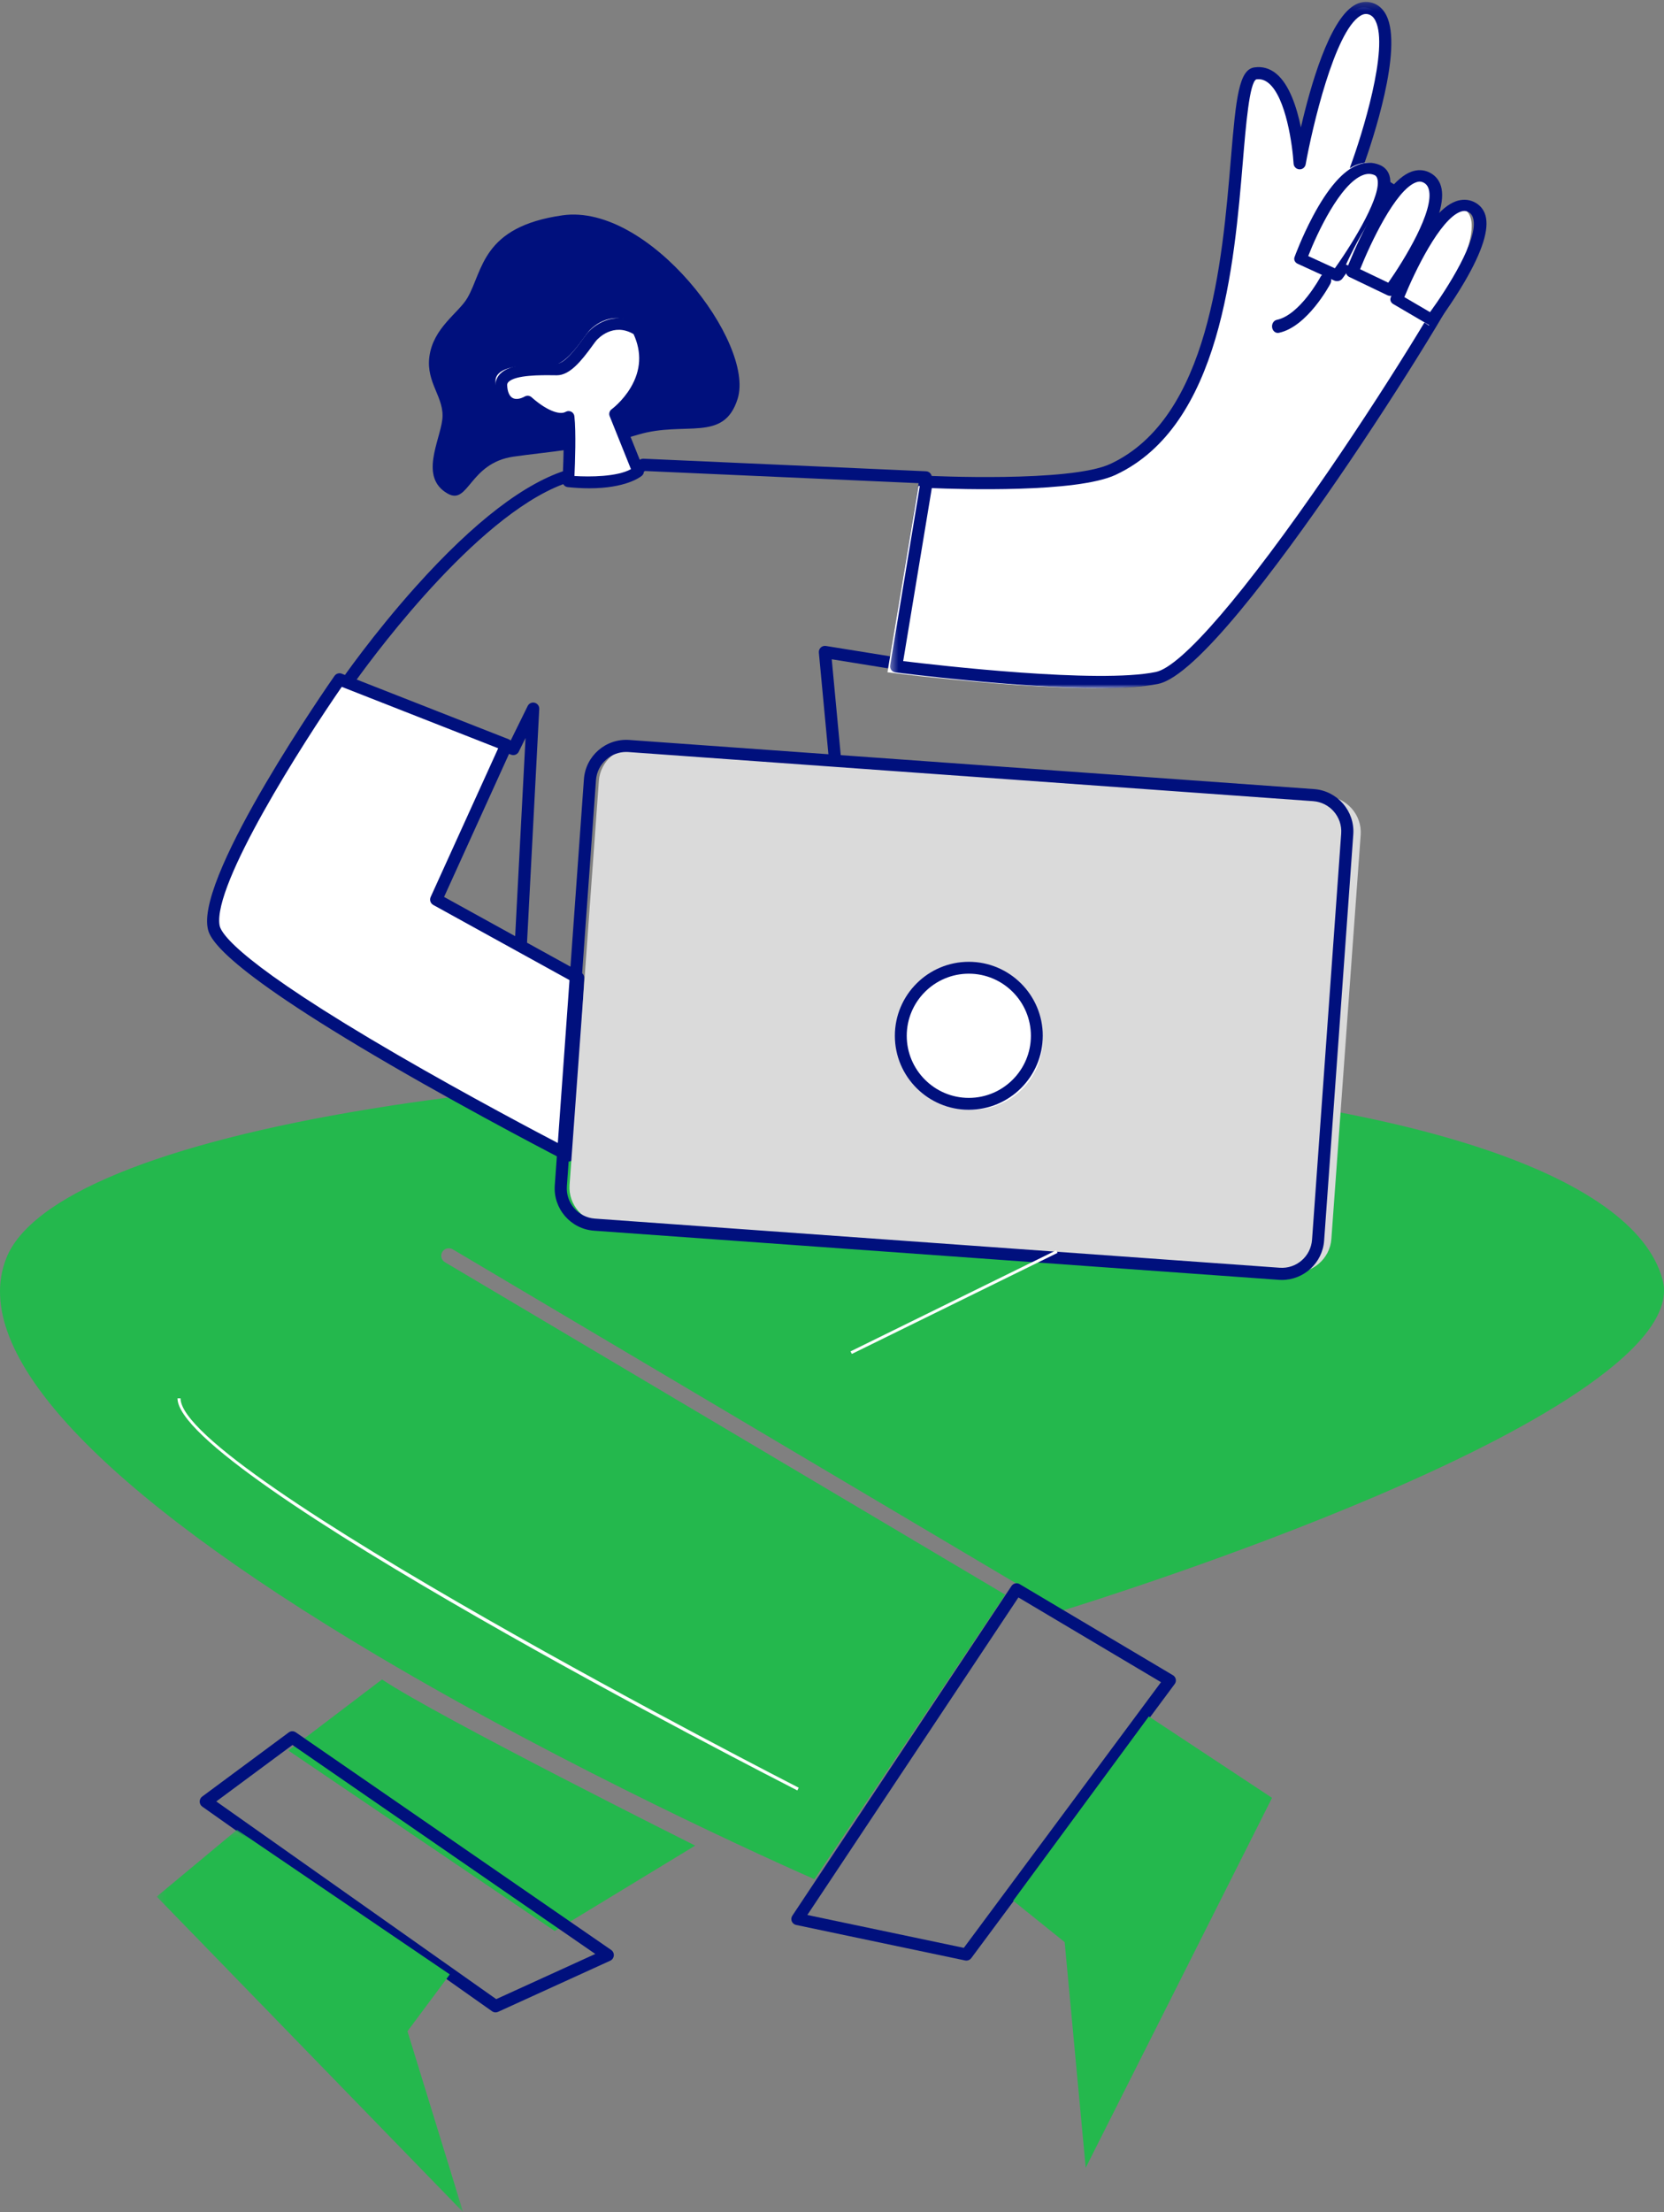
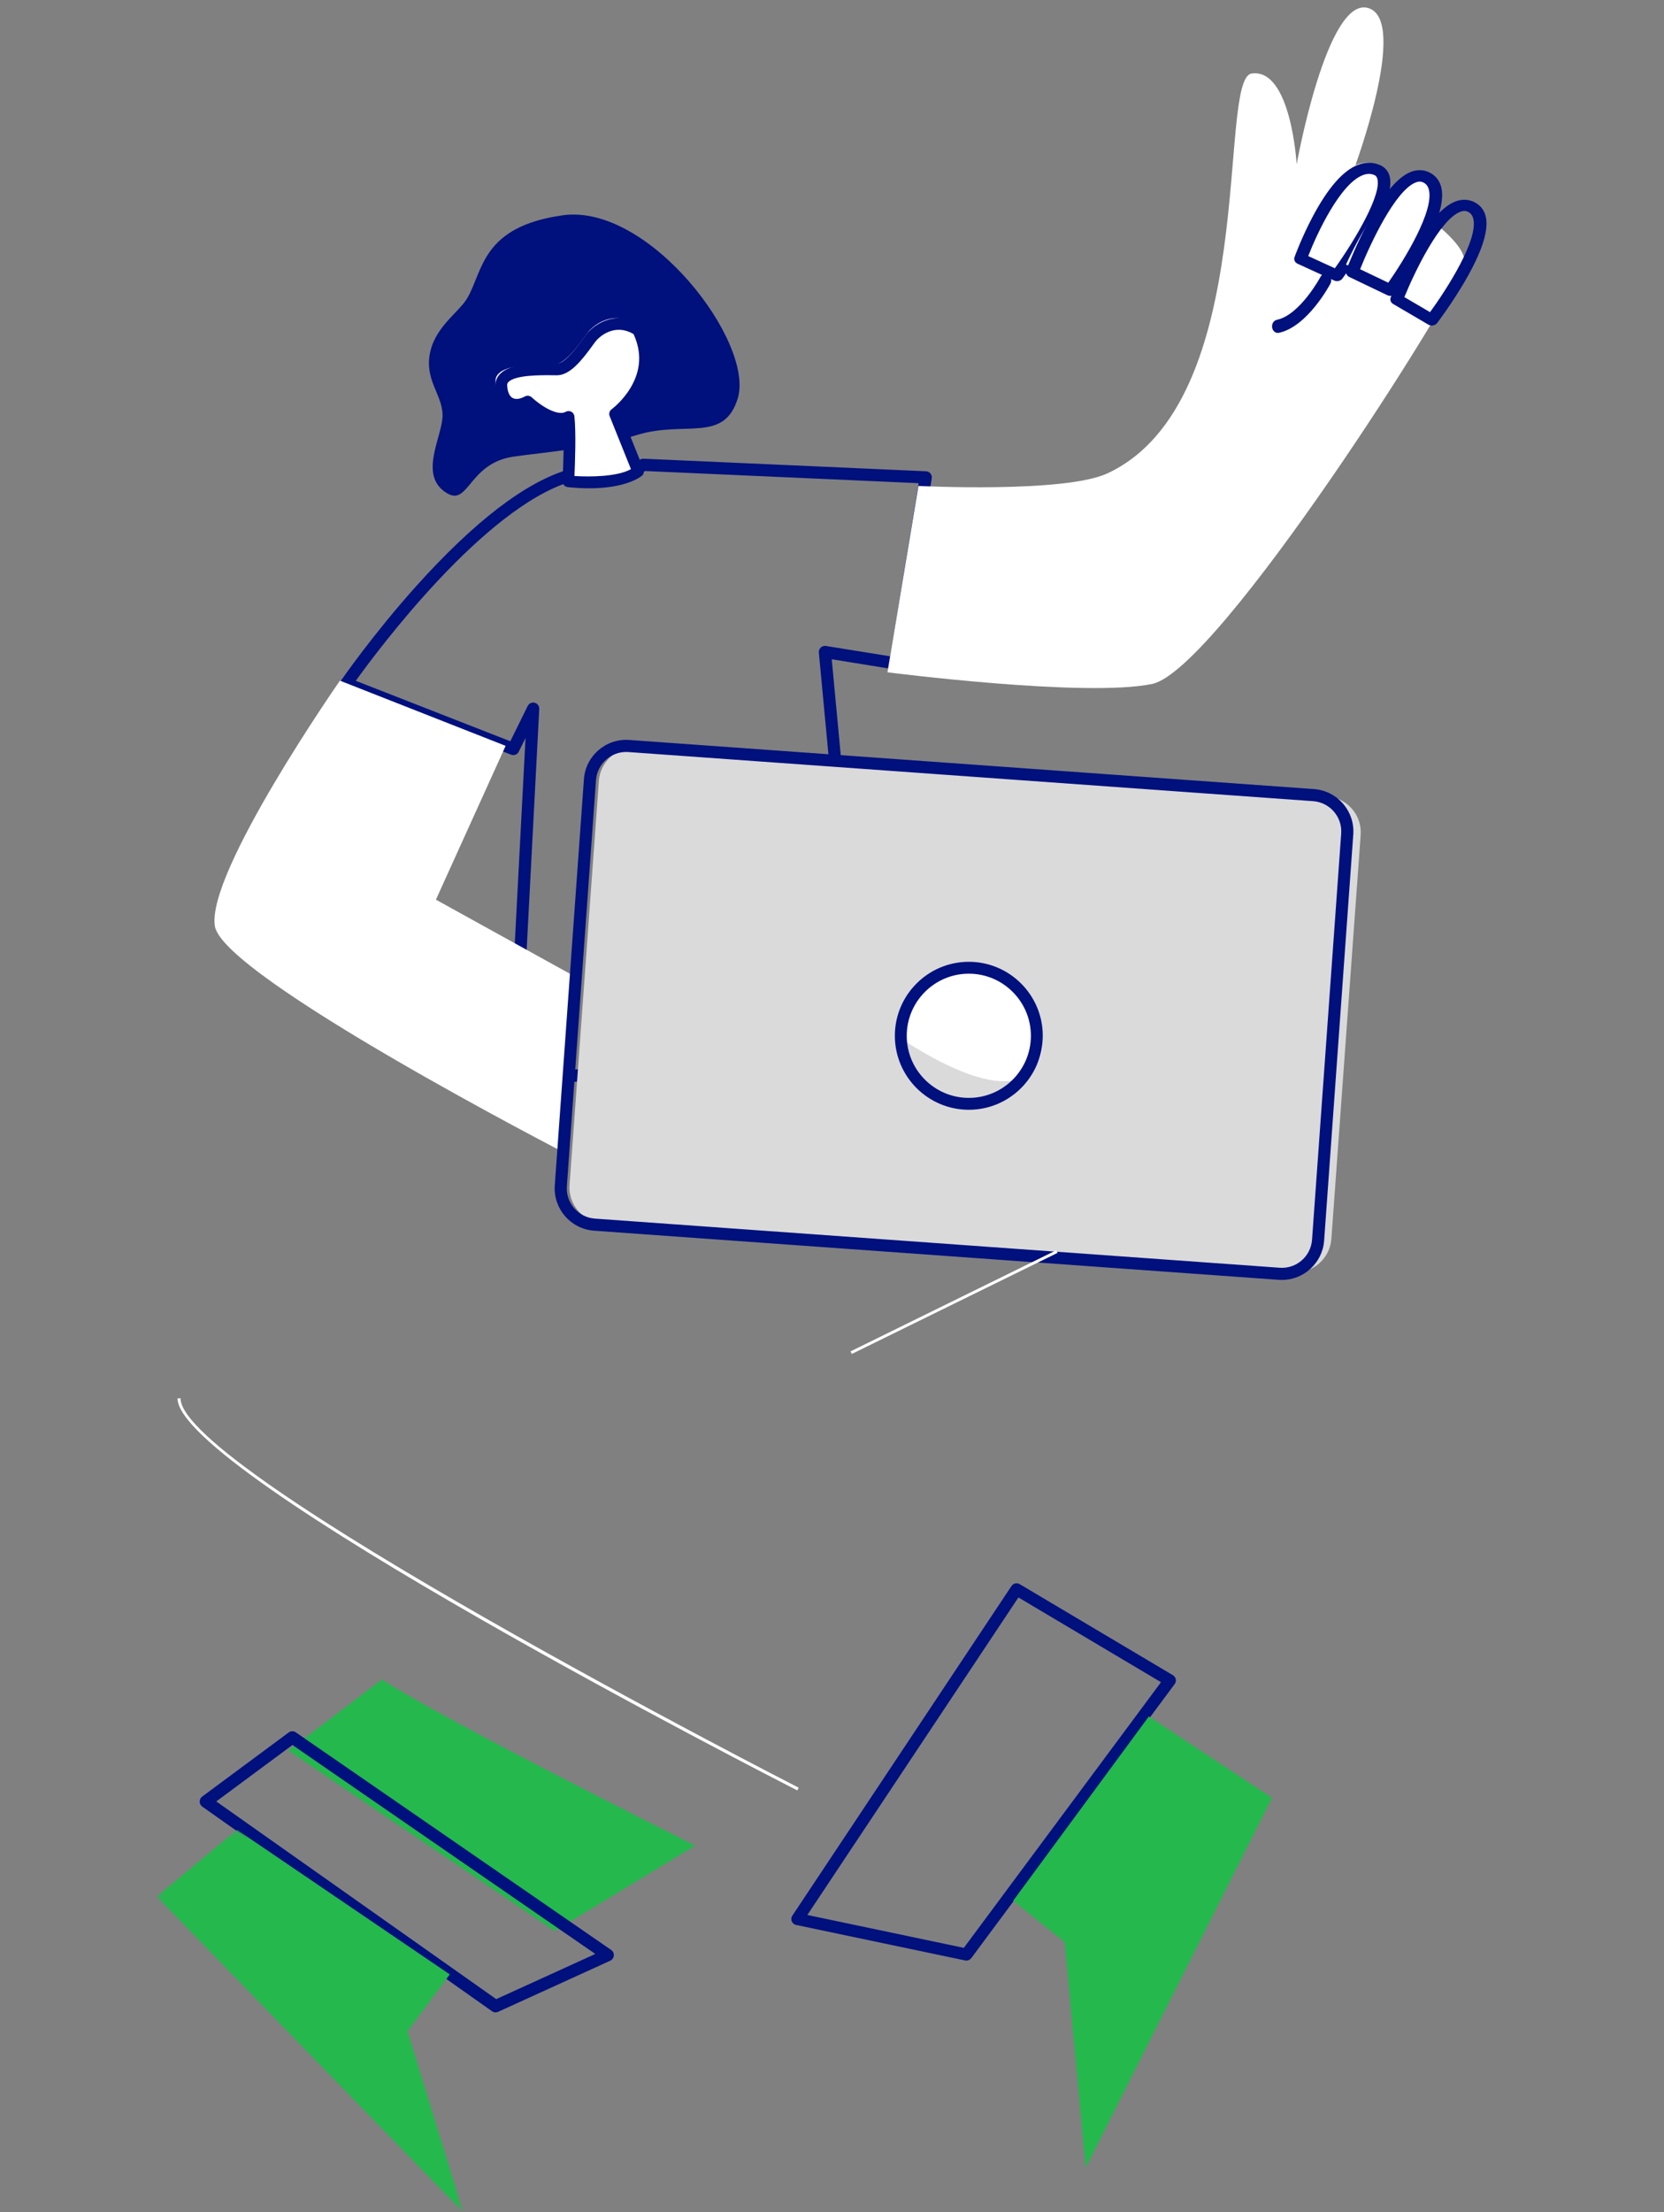
<svg xmlns="http://www.w3.org/2000/svg" xmlns:xlink="http://www.w3.org/1999/xlink" width="225px" height="299px" viewBox="0 0 225 299" version="1.1">
  <rect x="0" y="0" width="225" height="299" fill="#808080" stroke="none" />
  <title>sms-masivos-icon</title>
  <desc>Created with Sketch.</desc>
  <defs>
-     <polygon id="path-1" points="0.081 0.251 78.648 0.251 78.648 92.997 0.081 92.997" />
    <polygon id="path-3" points="0.377 0.319 41.808 0.319 41.808 52 0.377 52" />
  </defs>
  <g id="Page-1" stroke="none" stroke-width="1" fill="none" fill-rule="evenodd">
    <g id="inicio" transform="translate(-864, -2103)">
      <g id="DESCRIPCION-02" transform="translate(97, 2103)">
        <g id="sms-masivos-group" transform="translate(589, 0)">
          <g id="sms-masivos-icon" transform="translate(290.5, 149.5) scale(-1, 1) translate(-290.5, -149.5) translate(178, 0)">
            <path d="M113.984,142.898 C130.884,142.898 150.185,144.787 154.671,145.252 L152.085,95.828 C152.065,95.437 152.321,95.085 152.7,94.986 C153.079,94.887 153.473,95.069 153.646,95.419 L155.997,100.192 L176.893,92.019 C173.81,87.733 159.558,68.651 147.797,65.084 C141.531,65.605 138.657,64.215 137.787,63.663 L100.788,65.308 L104.634,88.71 L113.326,87.31 C113.577,87.271 113.834,87.348 114.02,87.522 C114.205,87.697 114.3,87.948 114.277,88.202 L109.131,142.955 C110.715,142.916 112.338,142.898 113.984,142.898 M155.544,147 C155.515,147 155.485,146.998 155.454,146.995 C155.184,146.965 128.263,144.031 108.248,144.631 C108.003,144.645 107.784,144.543 107.622,144.37 C107.461,144.198 107.381,143.964 107.403,143.728 L112.536,89.109 L104.086,90.471 C103.64,90.547 103.216,90.239 103.142,89.791 L99.011,64.658 C98.973,64.425 99.036,64.187 99.184,64.004 C99.332,63.82 99.552,63.71 99.787,63.699 L137.991,62 C138.208,61.995 138.405,62.063 138.564,62.199 C138.577,62.21 140.918,64.029 147.81,63.425 C147.912,63.416 148.015,63.427 148.113,63.455 C153.929,65.159 160.877,70.481 168.766,79.274 C174.599,85.777 178.812,91.874 178.854,91.934 C178.997,92.142 179.038,92.404 178.964,92.645 C178.89,92.887 178.71,93.08 178.476,93.172 L155.893,102.006 C155.495,102.161 155.044,101.987 154.854,101.602 L153.94,99.745 L156.367,146.131 C156.38,146.373 156.286,146.608 156.11,146.775 C155.956,146.92 155.754,147 155.544,147" id="Fill-1" fill="#00107D" />
-             <path d="M164.84,170.603 L164.771,170.645 L89.074,215.54 L114.878,254 C119.888,251.795 147.776,239.33 174.045,223.744 C211.806,201.34 229.138,182.789 224.166,170.099 C220.878,161.703 203.36,154.518 174.84,149.868 C148.189,145.522 115.384,143.989 84.835,145.661 C35.688,148.352 4.045,158.564 0.191,172.979 C-0.881,176.987 2.568,181.818 10.442,187.339 C16.992,191.932 26.528,196.918 38.786,202.16 C58.087,210.414 78.18,216.72 81.373,217.706 L163.78,168.862 C164.266,168.575 164.899,168.729 165.191,169.21 C165.484,169.691 165.327,170.314 164.84,170.603" id="Fill-3" fill="#24B84D" />
            <path d="M125.259,53.901 C122.891,46.357 137.248,27.449 148.931,29.102 C159.877,30.651 159.658,36.574 161.796,40.261 C162.985,42.311 166.428,44.292 166.942,48.218 C167.412,51.805 164.849,53.729 165.192,56.691 C165.533,59.63 168.337,64.517 164.472,66.714 C161.625,68.332 161.558,62.593 155.582,61.723 C151.232,61.09 145.334,60.735 138.742,58.757 C132.347,56.84 127.134,59.877 125.259,53.901" id="Fill-5" fill="#00107D" />
            <path d="M49.67,22.206 C49.67,22.206 45.572,-0.574 39.991,1.087 C34.411,2.747 41.944,22.941 41.944,22.941 C41.944,22.941 26.155,31.627 27.035,35.56 C27.901,39.429 60.219,90.578 69.218,92.445 C78.215,94.313 105,90.868 105,90.868 L100.815,65.681 C100.815,65.681 81.048,66.681 75.252,63.979 C54.496,54.306 60.505,10.622 55.755,9.939 C50.428,9.174 49.67,22.206 49.67,22.206" id="Fill-7" fill="#FFFFFF" />
            <g id="Group-11" transform="translate(26, 0)">
              <mask id="mask-2" fill="white">
                <use xlink:href="#path-1" />
              </mask>
              <g id="Clip-10" />
              <path d="M14.295,1.888 C14.182,1.888 14.07,1.905 13.957,1.939 C13.55,2.061 13.249,2.338 13.013,2.81 C11.169,6.491 14.846,18.28 16.418,22.512 C16.559,22.892 16.4,23.317 16.045,23.513 C8.816,27.508 1.294,33.08 1.747,35.116 C2.125,36.809 10.189,50.307 19.414,63.741 C30.735,80.227 39.225,90.098 42.708,90.824 C50.462,92.441 72.3,89.914 76.874,89.357 L73.005,65.974 C69.332,66.128 53.401,66.641 48.141,64.178 C33.928,57.526 32.122,35.92 30.928,21.623 C30.538,16.956 30.052,11.149 29.134,10.729 C28.537,10.642 27.994,10.804 27.481,11.221 C25.101,13.155 24.223,19.741 24.085,22.116 C24.061,22.531 23.729,22.862 23.313,22.886 C22.896,22.921 22.527,22.621 22.454,22.213 C21.583,17.354 18.557,4.275 15.063,2.136 C14.793,1.97 14.543,1.888 14.295,1.888 M50.239,92.997 C47.101,92.997 44.333,92.837 42.371,92.428 C37.306,91.373 26.352,76.748 18.056,64.666 C9.531,52.252 0.657,37.791 0.141,35.471 C-0.143,34.196 0.311,31.923 7.498,26.913 C10.393,24.895 13.381,23.143 14.635,22.426 C13.457,19.132 9.254,6.644 11.54,2.079 C11.981,1.198 12.635,0.623 13.483,0.369 C14.292,0.129 15.137,0.256 15.925,0.739 C19.279,2.793 21.792,11.572 23.097,17.215 C23.653,14.512 24.658,11.401 26.441,9.952 C27.317,9.238 28.306,8.955 29.383,9.11 C31.472,9.412 31.869,13.122 32.568,21.487 C33.731,35.408 35.489,56.446 48.84,62.695 C54.306,65.253 73.464,64.313 73.657,64.304 C74.069,64.28 74.443,64.578 74.51,64.989 L78.637,89.931 C78.674,90.15 78.619,90.375 78.486,90.553 C78.353,90.732 78.152,90.849 77.931,90.877 C77.086,90.986 61.351,92.997 50.239,92.997" id="Fill-9" fill="#00107D" mask="url(#mask-2)" />
            </g>
            <path d="M44.754,36 L50,33.811 C50,33.811 44.562,20.147 39.024,22.213 C34.857,23.768 44.754,36 44.754,36" id="Fill-12" fill="#FFFFFF" />
            <path d="M39.907,23.507 C39.656,23.507 39.414,23.557 39.169,23.657 C39.037,23.711 38.873,23.812 38.777,24.109 C38.092,26.21 41.77,32.433 44.505,36.262 L48.107,34.61 C46.891,31.48 43.782,24.855 40.727,23.673 C40.44,23.562 40.169,23.507 39.907,23.507 M44.206,38 C43.926,38 43.652,37.878 43.49,37.657 C42.716,36.606 35.965,27.285 37.136,23.693 C37.348,23.042 37.802,22.558 38.449,22.292 C39.402,21.902 40.399,21.903 41.413,22.295 C43.408,23.067 45.46,25.422 47.509,29.294 C48.992,32.095 49.921,34.646 49.959,34.753 C50.086,35.102 49.909,35.48 49.54,35.65 L44.6,37.915 C44.474,37.973 44.34,38 44.206,38" id="Fill-14" fill="#00107D" />
            <path d="M37.524,38 L43,35.763 C43,35.763 37.029,22.33 32.405,24.174 C27.359,26.185 37.524,38 37.524,38" id="Fill-16" fill="#FFFFFF" />
            <path d="M33.03,24.544 C32.871,24.544 32.722,24.579 32.572,24.65 C32.182,24.831 31.942,25.124 31.813,25.57 C30.991,28.421 35.151,35.174 37.284,38.211 L41.09,36.387 C39.718,32.952 36.307,25.648 33.514,24.639 C33.34,24.576 33.181,24.544 33.03,24.544 M36.992,40 C36.712,40 36.44,39.877 36.276,39.653 C36.201,39.552 34.435,37.133 32.783,34.171 C30.499,30.077 29.614,27.052 30.153,25.182 C30.402,24.318 30.965,23.66 31.782,23.278 C32.515,22.934 33.334,22.909 34.152,23.204 C38.39,24.736 42.499,35.308 42.954,36.508 C43.09,36.867 42.917,37.262 42.545,37.44 L37.394,39.91 C37.266,39.971 37.128,40 36.992,40" id="Fill-18" fill="#00107D" />
-             <path d="M31.793,44 L36,41.127 C36,41.127 31.006,26.137 27.138,28.194 C22.918,30.439 31.793,44 31.793,44" id="Fill-20" fill="#FFFFFF" />
            <path d="M26.997,28.511 C26.838,28.511 26.688,28.545 26.537,28.614 C26.165,28.784 25.935,29.058 25.813,29.478 C24.994,32.29 29.373,39.093 31.637,42.192 L35.108,40.158 C33.747,36.822 30.302,29.598 27.483,28.604 C27.307,28.542 27.148,28.511 26.997,28.511 M31.394,44 C31.117,44 30.845,43.882 30.679,43.665 C30.6,43.562 28.736,41.109 26.983,38.118 C24.562,33.985 23.607,30.951 24.146,29.103 C24.388,28.272 24.941,27.638 25.744,27.272 C26.482,26.935 27.303,26.911 28.124,27.2 C32.375,28.7 36.498,39.044 36.954,40.218 C37.08,40.543 36.942,40.901 36.617,41.092 L31.871,43.873 C31.724,43.959 31.558,44 31.394,44" id="Fill-22" fill="#00107D" />
            <path d="M52.219,45 C52.171,45 52.124,44.995 52.076,44.985 C48.246,44.176 45.239,38.589 45.113,38.352 C44.89,37.931 45.008,37.384 45.377,37.129 C45.745,36.874 46.227,37.008 46.45,37.429 C46.478,37.48 49.222,42.57 52.36,43.233 C52.785,43.322 53.065,43.787 52.987,44.271 C52.917,44.7 52.588,45 52.219,45" id="Fill-24" fill="#00107D" />
            <path d="M179.035,92 C179.035,92 197.166,117.995 195.941,125.202 C194.775,132.055 148.306,156 148.306,156 L147,132.134 L166.057,121.601 L156.631,100.811 L179.035,92 Z" id="Fill-26" fill="#FFFFFF" />
-             <path d="M147.674,132.652 L148.891,154.85 C152.105,153.174 161.698,148.119 171.283,142.554 C192.366,130.313 195.11,126.248 195.311,125.068 C196.254,119.536 184.045,100.431 178.79,92.836 L157.635,101.139 L166.769,121.244 C166.948,121.638 166.794,122.105 166.416,122.314 L147.674,132.652 Z M148.139,157 C147.997,157 147.855,156.963 147.729,156.89 C147.487,156.75 147.332,156.497 147.317,156.218 L146.001,132.223 C145.984,131.905 146.149,131.604 146.427,131.451 L164.953,121.232 L155.776,101.03 C155.682,100.823 155.676,100.587 155.762,100.375 C155.847,100.164 156.015,99.998 156.226,99.915 L178.794,91.056 C179.148,90.918 179.549,91.04 179.767,91.352 C180.521,92.431 198.211,117.853 196.934,125.348 C196.736,126.508 196.134,130.037 172.102,143.991 C160.37,150.802 148.631,156.848 148.513,156.909 C148.396,156.969 148.267,157 148.139,157 L148.139,157 Z" id="Fill-28" fill="#00107D" />
            <path d="M138.96,63.483 L142.166,55.513 C142.166,55.513 135.593,50.747 138.96,43.851 C142.123,41.822 144.667,43.952 145.379,44.764 C146.092,45.575 148.331,49.327 150.264,49.327 C152.198,49.327 158.101,49.023 157.999,51.558 C157.897,54.093 156.166,54.803 154.336,53.789 C152.402,55.513 150.061,56.73 148.636,55.919 C148.331,58.656 148.67,64.875 148.67,64.875 C148.67,64.875 141.538,65.617 138.96,63.483" id="Fill-30" fill="#FFFFFF" />
            <path d="M139.685,63.412 C141.554,64.458 145.29,64.47 147.325,64.338 C147.247,62.61 147.093,58.414 147.333,56.26 C147.363,55.996 147.523,55.766 147.759,55.646 C147.996,55.526 148.278,55.532 148.508,55.664 C149.387,56.164 151.243,55.371 153.127,53.689 C153.377,53.466 153.742,53.425 154.035,53.588 C154.68,53.946 155.284,54.019 155.692,53.79 C156.129,53.545 156.388,52.936 156.423,52.074 C156.43,51.897 156.378,51.765 156.249,51.633 C155.302,50.66 151.774,50.701 150.267,50.718 C150.053,50.72 149.861,50.723 149.698,50.723 C147.943,50.723 146.364,48.75 144.899,46.73 C144.671,46.417 144.475,46.147 144.36,46.016 C144.13,45.754 142.076,43.55 139.331,45.157 C138.2,47.617 138.333,50.051 139.726,52.395 C140.818,54.231 142.281,55.306 142.296,55.316 C142.587,55.528 142.698,55.911 142.564,56.245 L139.685,63.412 Z M145.316,66 C140.419,66 138.454,64.507 138.214,64.309 C137.951,64.091 137.859,63.728 137.986,63.411 L140.887,56.191 C139.383,54.864 135.054,50.326 138.009,44.266 C138.072,44.136 138.17,44.026 138.291,43.949 C141.498,41.889 144.36,43.627 145.547,44.98 C145.71,45.166 145.916,45.449 146.176,45.807 C146.901,46.807 148.6,49.149 149.698,49.149 C149.856,49.149 150.041,49.147 150.249,49.145 C153.017,49.114 156.07,49.192 157.38,50.537 C157.809,50.977 158.023,51.53 157.998,52.137 C157.941,53.565 157.397,54.639 156.464,55.161 C155.702,55.589 154.744,55.601 153.778,55.207 C151.955,56.732 150.204,57.486 148.828,57.364 C148.679,60.209 148.934,64.962 148.937,65.016 C148.96,65.435 148.649,65.797 148.231,65.841 C147.162,65.952 146.192,66 145.316,66 L145.316,66 Z" id="Fill-32" fill="#00107D" />
            <path d="M143.411,165.38 L50.261,171.987 C47.55,172.179 45.172,170.143 44.977,167.463 L41.013,112.843 C40.819,110.163 42.878,107.813 45.59,107.62 L138.74,101.013 C141.451,100.82 143.829,102.856 144.023,105.537 L147.987,160.156 C148.182,162.837 146.123,165.187 143.411,165.38" id="Fill-34" fill="#DADADA" />
            <path d="M140.33,101.637 C140.231,101.637 140.133,101.641 140.035,101.648 L47.44,108.289 C45.188,108.451 43.487,110.414 43.649,112.664 L47.59,167.562 C47.751,169.813 49.704,171.519 51.967,171.352 L144.561,164.711 C146.813,164.549 148.514,162.586 148.351,160.335 L144.411,105.438 C144.334,104.352 143.834,103.359 143.004,102.641 C142.25,101.988 141.31,101.637 140.33,101.637 L140.33,101.637 Z M51.67,173 C48.694,173 46.172,170.692 45.956,167.68 L42.015,112.782 C41.789,109.63 44.17,106.883 47.322,106.656 L139.917,100.015 C143.075,99.787 145.819,102.17 146.045,105.32 L149.985,160.218 C150.212,163.369 147.831,166.117 144.679,166.344 L52.084,172.985 C51.945,172.995 51.807,173 51.67,173 L51.67,173 Z" id="Fill-36" fill="#00107D" />
-             <path d="M103,140.5 C103,145.747 98.747,150 93.5,150 C88.253,150 84,145.747 84,140.5 C84,135.254 88.253,131 93.5,131 C98.747,131 103,135.254 103,140.5" id="Fill-38" fill="#FFFFFF" />
+             <path d="M103,140.5 C88.253,150 84,145.747 84,140.5 C84,135.254 88.253,131 93.5,131 C98.747,131 103,135.254 103,140.5" id="Fill-38" fill="#FFFFFF" />
            <path d="M94,131.606 C89.372,131.606 85.606,135.372 85.606,140 C85.606,144.628 89.372,148.394 94,148.394 C98.628,148.394 102.394,144.628 102.394,140 C102.394,135.372 98.628,131.606 94,131.606 M94,150 C88.486,150 84,145.514 84,140 C84,134.486 88.486,130 94,130 C99.514,130 104,134.486 104,140 C104,145.514 99.514,150 94,150" id="Fill-40" fill="#00107D" />
            <polygon id="Fill-42" fill="#FFFFFF" points="109.812 183 82 169.339 82.188 169 110 182.66" />
            <path d="M173.347,227 L186,236.611 L149.993,261 L131,249.457 C131,249.457 165.663,232.134 173.347,227" id="Fill-44" fill="#24B84D" />
            <path d="M144.506,264.102 L157.903,270.208 L195.757,243.488 L185.455,235.858 L144.506,264.102 Z M157.99,272 C157.876,272 157.761,271.976 157.653,271.927 L142.486,265.014 C142.214,264.89 142.029,264.626 142.003,264.325 C141.977,264.023 142.114,263.73 142.361,263.56 L185.009,234.144 C185.297,233.946 185.677,233.952 185.957,234.16 L197.661,242.829 C197.877,242.989 198.002,243.243 198,243.513 C197.997,243.784 197.865,244.036 197.646,244.19 L158.461,271.85 C158.321,271.949 158.156,272 157.99,272 L157.99,272 Z" id="Fill-46" fill="#00107D" />
            <g id="Group-50" transform="translate(162, 247)">
              <mask id="mask-4" fill="white">
                <use xlink:href="#path-3" />
              </mask>
              <g id="Clip-49" />
              <polygon id="Fill-48" fill="#24B84D" mask="url(#mask-4)" points="30.95 0.319 41.808 9.351 0.377 52 7.903 27.551 2.183 19.867" />
            </g>
            <path d="M68.013,227.369 L94.674,263.278 L115.835,258.834 L87.294,215.915 L68.013,227.369 Z M94.329,265 C94.073,265 93.828,264.88 93.672,264.67 L66.161,227.615 C66.023,227.43 65.971,227.195 66.016,226.969 C66.062,226.743 66.201,226.547 66.399,226.428 L87.127,214.115 C87.501,213.892 87.986,214.003 88.227,214.365 L117.864,258.933 C118.013,259.159 118.042,259.443 117.939,259.693 C117.836,259.943 117.616,260.126 117.351,260.182 L94.498,264.982 C94.441,264.994 94.385,265 94.329,265 L94.329,265 Z" id="Fill-51" fill="#00107D" />
            <polygon id="Fill-53" fill="#24B84D" points="69.66 232 53 243.003 78.195 293 81.04 262.501 88 256.907" />
            <path d="M117.186,242 L117,241.633 C117.836,241.206 200.589,198.861 200.589,189 L201,189 C201,199.112 120.608,240.254 117.186,242" id="Fill-55" fill="#FFFFFF" />
          </g>
        </g>
      </g>
    </g>
  </g>
</svg>